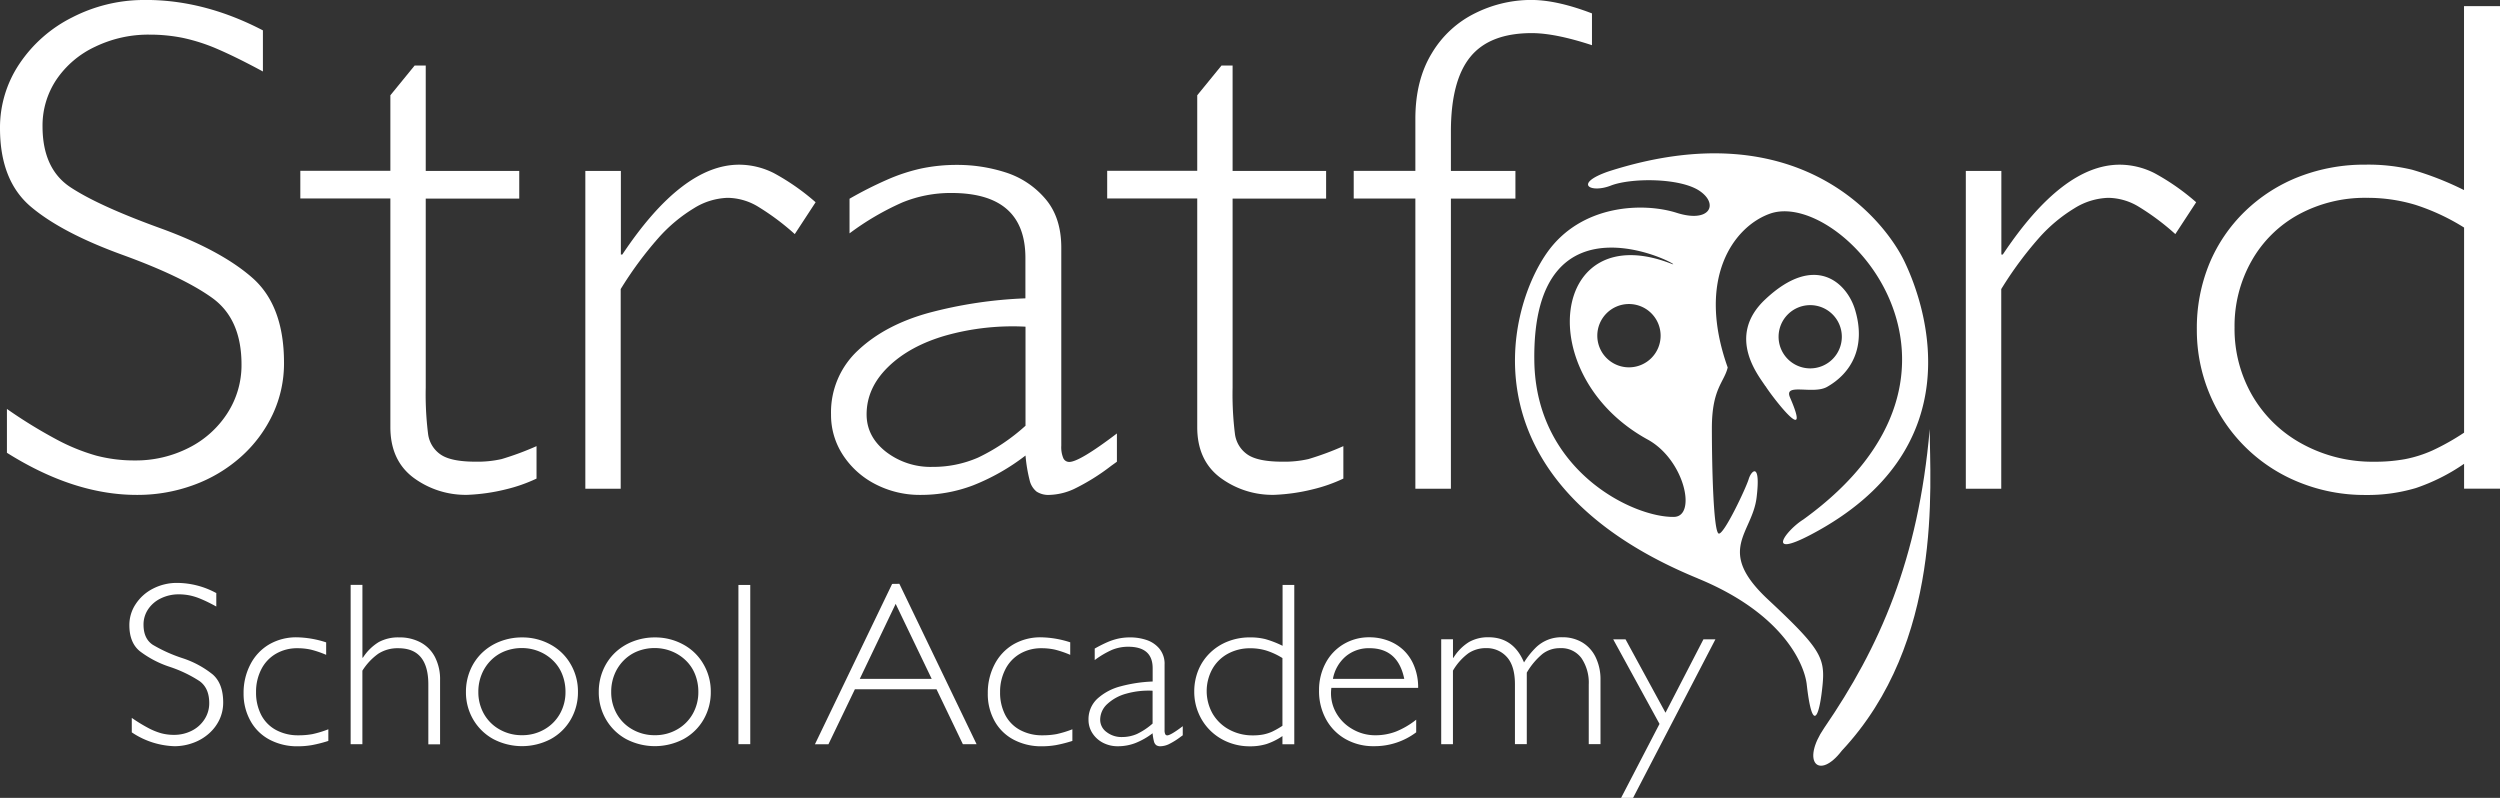
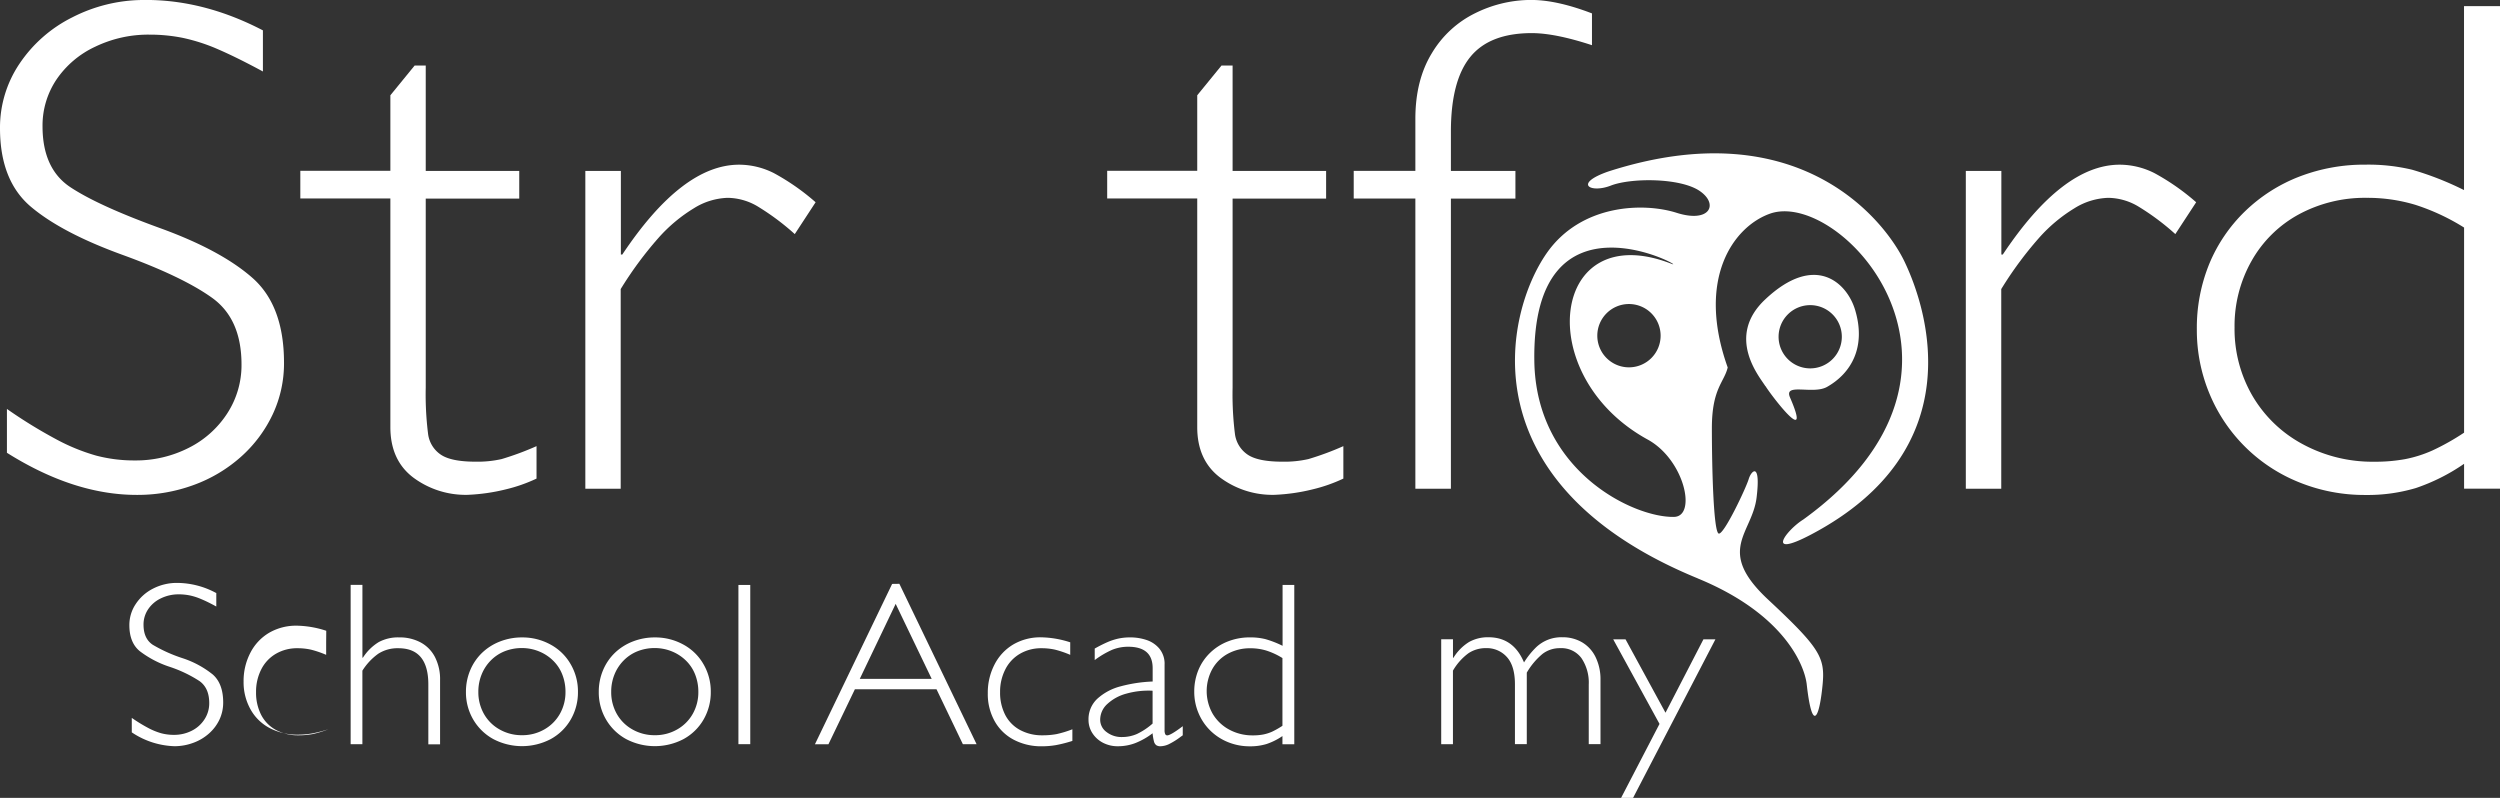
<svg xmlns="http://www.w3.org/2000/svg" viewBox="0 0 721.81 230.36">
  <rect x="0" y="0" width="721.81" height="230.36" fill="#333333" stroke="none" />
  <defs>
    <style>.cls-1{fill:#fff;}</style>
  </defs>
  <g id="Layer_2" data-name="Layer 2">
    <g id="Layer_1-2" data-name="Layer 1">
      <path class="cls-1" d="M513.52,97.22a9.13,9.13,0,1,1,9.13,9.14,9.13,9.13,0,0,1-9.13-9.14Zm-3.81,14.21c1.52,2.54,13.7,18.52,7.1,3.3-1.85-4.28,6.6-.76,10.66-3,6.94-3.9,11.42-11.42,8.12-22.33-2.34-7.72-11.47-16.52-25.88-3-11.67,10.9-1.52,22.57,0,25.11Z" />
      <path class="cls-1" d="M470.33,106.06a9.14,9.14,0,1,1,9.13-9.13,9.14,9.14,0,0,1-9.13,9.13ZM443,104.32c-.83-52.26,45.42-25.88,39.58-28.16-34.89-13.65-40.49,32.32-6.85,50.75,10.66,5.84,14.21,22.19,7.61,22.33-11.67.25-39.83-13.2-40.34-44.92ZM490.17,167c24.54,10.07,30.7,24.61,31.46,30.45,1.52,13.7,3.55,10.65,4.57.51.81-8.08-.51-10.66-15.73-24.87s-4.57-19-3.3-29.43-1.52-7.87-2.28-5.33-7.1,16-8.63,15.73-2-19-2-30.45,3.55-13.2,4.57-17.51c-9.13-25.62,1.66-40.64,12.18-44.4,20.55-7.36,69,45.42,9.64,88.3-4.82,3-11.31,11.48,2.28,4.32,46.68-24.61,33.49-65.21,26.89-78.91-5.61-11.66-30.45-43.64-85.51-25.88-10.15,3.55-5.08,6.34.76,4.06s20-2.28,25.63,1.52,3,9.39-6.6,6.34-27.66-2.54-37.55,11.67c-12.17,17.5-23.08,66.47,43.65,93.88Z" />
-       <path class="cls-1" d="M557.16,123.87c0,16.24,4.06,61.4-25.38,92.87-6.59,8.63-11.87,3.33-5.07-6.6,16-23.35,27.15-48.47,30.45-86.27Z" />
      <path class="cls-1" d="M75.91,8.77V20.64q-7.55-4.08-13-6.43a52.83,52.83,0,0,0-10.21-3.29A48.36,48.36,0,0,0,43.13,10a35.24,35.24,0,0,0-15.65,3.49A27.56,27.56,0,0,0,16.28,23a23.83,23.83,0,0,0-4,13.46q0,12.27,8.06,17.6T46.07,65.81q17.68,6.39,26.8,14.41T82,104.7a34.63,34.63,0,0,1-3.25,14.91,38.22,38.22,0,0,1-9.11,12.22A42.06,42.06,0,0,1,56,140a47,47,0,0,1-16.49,2.89Q21.35,142.9,2,130.73V118.07a139.32,139.32,0,0,0,14.08,8.68,57.11,57.11,0,0,0,11.67,4.79,43,43,0,0,0,11.1,1.4,33.63,33.63,0,0,0,15.65-3.64,28.33,28.33,0,0,0,11.15-10,25.56,25.56,0,0,0,4.08-14.06q0-13.15-8.48-19.24T35.33,73.57Q17.9,67.24,9,59.76C3,54.73,0,47.16,0,37A33,33,0,0,1,5.6,18.44,39.59,39.59,0,0,1,20.89,5a45.34,45.34,0,0,1,20-5h2.57Q59.73.34,75.91,8.77Z" />
      <path class="cls-1" d="M122.92,18.94V49.35h27v8h-27v54.54a91.85,91.85,0,0,0,.68,13.41,8.5,8.5,0,0,0,3.72,6q3,2,10,2a31.41,31.41,0,0,0,7.49-.75,83.44,83.44,0,0,0,10.1-3.74v9.37a45.22,45.22,0,0,1-8.79,3.09,54.83,54.83,0,0,1-11.1,1.6,25.29,25.29,0,0,1-15.71-5q-6.6-5-6.6-14.56v-66h-26v-8h26V27.51l7-8.58h3.24Z" />
      <path class="cls-1" d="M235.47,58.42l-6,9.17a71.1,71.1,0,0,0-10.94-8.13,17.35,17.35,0,0,0-8.43-2.34,19.48,19.48,0,0,0-9.74,3,44.66,44.66,0,0,0-10.21,8.53,105.75,105.75,0,0,0-10.94,14.81v57.64H169V49.35h10.26V73.48h.42q17.28-25.92,33.71-25.93A22.32,22.32,0,0,1,223.47,50a65.49,65.49,0,0,1,12,8.38Z" />
-       <path class="cls-1" d="M296.09,122.94V94.32a71.53,71.53,0,0,0-23,2.54q-10.42,3-16.65,9.07t-6.23,13.71q0,6.39,5.55,10.77a21.08,21.08,0,0,0,13.51,4.39,32.35,32.35,0,0,0,13.14-2.69,57,57,0,0,0,13.66-9.17Zm26.39,2.19v8.18l-1.67,1.2a61.26,61.26,0,0,1-10.73,6.68,18.15,18.15,0,0,1-7.07,1.7,6.27,6.27,0,0,1-3.72-.95,5.91,5.91,0,0,1-2-3.24,44.7,44.7,0,0,1-1.2-7.18,61.93,61.93,0,0,1-15.18,8.63,42.39,42.39,0,0,1-15,2.74,27.87,27.87,0,0,1-13.25-3.14,24.46,24.46,0,0,1-9.32-8.43,21.08,21.08,0,0,1-3.4-11.67,24.32,24.32,0,0,1,7.8-18.5q7.8-7.34,20.42-10.82a126.32,126.32,0,0,1,27.9-4.19V74.47q0-18.75-21.36-18.75a36.79,36.79,0,0,0-14.19,2.74,78,78,0,0,0-15.23,8.92v-10a111.51,111.51,0,0,1,10.94-5.53,52,52,0,0,1,9.95-3.24,50.16,50.16,0,0,1,10.21-1,45.55,45.55,0,0,1,13.87,2.14,25,25,0,0,1,11.46,7.53q4.71,5.39,4.71,14.26v57.14a8.11,8.11,0,0,0,.58,3.59,1.85,1.85,0,0,0,1.73,1.1q2.93,0,13.71-8.19Z" />
      <path class="cls-1" d="M355.88,18.94V49.35h27v8h-27v54.54a91.85,91.85,0,0,0,.68,13.41,8.5,8.5,0,0,0,3.72,6q3,2,10,2a31.26,31.26,0,0,0,7.48-.75,83.44,83.44,0,0,0,10.1-3.74v9.37a45.22,45.22,0,0,1-8.79,3.09,54.83,54.83,0,0,1-11.1,1.6,25.24,25.24,0,0,1-15.7-5q-6.6-5-6.6-14.56v-66h-26v-8h26V27.51l7-8.58h3.25Z" />
      <path class="cls-1" d="M459.64,3.88v9.17q-10.58-3.48-17.38-3.49-12.15,0-17.75,6.88T418.91,38V49.35h18.63v8H418.91v83.76H408.65V57.33h-17.8v-8h17.8V34.29q0-11.16,4.77-18.95A29.85,29.85,0,0,1,426,3.77,36.42,36.42,0,0,1,441,0H443q7.13.22,16.67,3.88Z" />
      <path class="cls-1" d="M634.07,58.42l-6,9.17a70.62,70.62,0,0,0-10.94-8.13,17.35,17.35,0,0,0-8.43-2.34,19.48,19.48,0,0,0-9.74,3,44.66,44.66,0,0,0-10.21,8.53,105.75,105.75,0,0,0-10.94,14.81v57.64H567.58V49.35h10.26V73.48h.42Q595.54,47.56,612,47.55A22.32,22.32,0,0,1,622.07,50a65.83,65.83,0,0,1,12,8.38Z" />
      <path class="cls-1" d="M711.44,124.93V65.7a62.38,62.38,0,0,0-14.13-6.58,47.87,47.87,0,0,0-13.93-2,40.1,40.1,0,0,0-19.68,4.79,34.61,34.61,0,0,0-13.61,13.41,38.06,38.06,0,0,0-4.92,19.2,38.39,38.39,0,0,0,5.18,19.79,37.06,37.06,0,0,0,14.45,13.91,42.27,42.27,0,0,0,20.68,5.09,48,48,0,0,0,8.95-.75,36,36,0,0,0,7.85-2.49,68.64,68.64,0,0,0,9.16-5.15ZM721.81,1.79v139.3H711.44v-7.18a56.14,56.14,0,0,1-13.92,7,48.8,48.8,0,0,1-14.55,2,50.2,50.2,0,0,1-19.11-3.64,46.84,46.84,0,0,1-25.92-25.58,47.69,47.69,0,0,1-3.66-18.55,48.8,48.8,0,0,1,3.61-19A45.1,45.1,0,0,1,648.2,61a46.76,46.76,0,0,1,15.65-10A52.09,52.09,0,0,1,683,47.54,54.17,54.17,0,0,1,696.42,49a88.94,88.94,0,0,1,15,5.88V1.77h10.37Z" />
      <path class="cls-1" d="M62.45,171.2v3.92Q60,173.77,58.15,173a17.23,17.23,0,0,0-3.37-1.09,15.84,15.84,0,0,0-3.14-.31,11.63,11.63,0,0,0-5.17,1.15,9.11,9.11,0,0,0-3.7,3.16,7.85,7.85,0,0,0-1.33,4.44c0,2.7.89,4.63,2.66,5.81A43,43,0,0,0,52.6,190a27.59,27.59,0,0,1,8.84,4.75c2,1.77,3,4.46,3,8.08a11.52,11.52,0,0,1-1.07,4.92,12.42,12.42,0,0,1-3,4,13.93,13.93,0,0,1-4.51,2.7,15.68,15.68,0,0,1-5.44,1,23.32,23.32,0,0,1-12.37-4v-4.18a44.72,44.72,0,0,0,4.65,2.86,18.91,18.91,0,0,0,3.85,1.58,14,14,0,0,0,3.66.46,11.15,11.15,0,0,0,5.17-1.2,9.29,9.29,0,0,0,3.68-3.31A8.41,8.41,0,0,0,60.41,203c0-2.9-.93-5-2.8-6.35a37.17,37.17,0,0,0-8.55-4.1A29.29,29.29,0,0,1,40.35,188q-3-2.47-3-7.5a10.87,10.87,0,0,1,1.85-6.12,13,13,0,0,1,5-4.44,15,15,0,0,1,7-1.64,23.86,23.86,0,0,1,11.16,2.89Z" />
-       <path class="cls-1" d="M94.17,185.48v3.59a29,29,0,0,0-4.39-1.5,17.6,17.6,0,0,0-3.87-.41,12.09,12.09,0,0,0-6.25,1.6,10.84,10.84,0,0,0-4.23,4.51,14.12,14.12,0,0,0-1.5,6.56,14,14,0,0,0,1.49,6.6,10.35,10.35,0,0,0,4.28,4.34,13.34,13.34,0,0,0,6.5,1.53,21.92,21.92,0,0,0,4-.34,29.88,29.88,0,0,0,4.6-1.4v3.36a38.58,38.58,0,0,1-4.68,1.2,23.89,23.89,0,0,1-4.16.35,16.93,16.93,0,0,1-8.12-1.91,13.46,13.46,0,0,1-5.51-5.4,16,16,0,0,1-2-8,17.66,17.66,0,0,1,2-8.41,14.19,14.19,0,0,1,5.46-5.74,15.53,15.53,0,0,1,8-2,28.63,28.63,0,0,1,8.41,1.47Z" />
+       <path class="cls-1" d="M94.17,185.48v3.59a29,29,0,0,0-4.39-1.5,17.6,17.6,0,0,0-3.87-.41,12.09,12.09,0,0,0-6.25,1.6,10.84,10.84,0,0,0-4.23,4.51,14.12,14.12,0,0,0-1.5,6.56,14,14,0,0,0,1.49,6.6,10.35,10.35,0,0,0,4.28,4.34,13.34,13.34,0,0,0,6.5,1.53,21.92,21.92,0,0,0,4-.34,29.88,29.88,0,0,0,4.6-1.4a38.58,38.58,0,0,1-4.68,1.2,23.89,23.89,0,0,1-4.16.35,16.93,16.93,0,0,1-8.12-1.91,13.46,13.46,0,0,1-5.51-5.4,16,16,0,0,1-2-8,17.66,17.66,0,0,1,2-8.41,14.19,14.19,0,0,1,5.46-5.74,15.53,15.53,0,0,1,8-2,28.63,28.63,0,0,1,8.41,1.47Z" />
      <path class="cls-1" d="M104.64,168.89v21h.14a14.31,14.31,0,0,1,4.58-4.51,11.85,11.85,0,0,1,5.89-1.35,12.84,12.84,0,0,1,6.13,1.42,10,10,0,0,1,4.18,4.21,14,14,0,0,1,1.5,6.71v18.53h-3.39V197.62q0-10.47-8.64-10.46a10.29,10.29,0,0,0-5.8,1.58,17.26,17.26,0,0,0-4.6,4.9v21.23h-3.39v-46h3.4Z" />
      <path class="cls-1" d="M163.27,199.76a13.54,13.54,0,0,0-.92-5,11.36,11.36,0,0,0-2.63-4,12.46,12.46,0,0,0-4-2.65,13,13,0,0,0-5-1,13.34,13.34,0,0,0-5,.92,11.7,11.7,0,0,0-4,2.65,12.24,12.24,0,0,0-2.66,4.05,13.12,13.12,0,0,0-.95,5,12.71,12.71,0,0,0,1.62,6.4,11.77,11.77,0,0,0,4.53,4.49,12.86,12.86,0,0,0,6.46,1.65,12.7,12.7,0,0,0,6.41-1.65,11.86,11.86,0,0,0,4.51-4.49,12.68,12.68,0,0,0,1.63-6.41Zm3.6,0a15.69,15.69,0,0,1-2.09,8,14.94,14.94,0,0,1-5.77,5.63,17.86,17.86,0,0,1-16.58,0,15.13,15.13,0,0,1-5.79-5.63,15.51,15.51,0,0,1-2.11-8,16,16,0,0,1,1.23-6.25,15,15,0,0,1,3.4-5,15.65,15.65,0,0,1,5.18-3.29,17.27,17.27,0,0,1,6.39-1.18,16.74,16.74,0,0,1,8.22,2.06,14.79,14.79,0,0,1,5.82,5.68,15.58,15.58,0,0,1,2.1,8Z" />
      <path class="cls-1" d="M201.63,199.76a13.54,13.54,0,0,0-.92-5,11.36,11.36,0,0,0-2.63-4,12.46,12.46,0,0,0-4-2.65,13,13,0,0,0-5-1,13.34,13.34,0,0,0-5,.92,11.7,11.7,0,0,0-4,2.65,12.24,12.24,0,0,0-2.66,4.05,13.12,13.12,0,0,0-.95,5,12.71,12.71,0,0,0,1.62,6.4,11.77,11.77,0,0,0,4.53,4.49,12.86,12.86,0,0,0,6.46,1.65,12.7,12.7,0,0,0,6.41-1.65,11.86,11.86,0,0,0,4.51-4.49,12.68,12.68,0,0,0,1.63-6.41Zm3.59,0a15.69,15.69,0,0,1-2.09,8,14.94,14.94,0,0,1-5.77,5.63,17.86,17.86,0,0,1-16.58,0,15.13,15.13,0,0,1-5.79-5.63,15.51,15.51,0,0,1-2.11-8,16,16,0,0,1,1.23-6.25,15,15,0,0,1,3.4-5,15.65,15.65,0,0,1,5.18-3.29,17.27,17.27,0,0,1,6.39-1.18,16.74,16.74,0,0,1,8.22,2.06,14.79,14.79,0,0,1,5.82,5.68,15.58,15.58,0,0,1,2.1,8Z" />
      <polygon class="cls-1" points="213.2 214.86 216.62 214.86 216.62 168.89 213.2 168.89 213.2 214.86" />
      <path class="cls-1" d="M269,196l-10.4-21.65L248.24,196Zm-9.33-27.44,22.29,46.3H278L270.39,199H246.83l-7.64,15.89h-3.9l22.29-46.3Z" />
      <path class="cls-1" d="M309,185.48v3.59a29,29,0,0,0-4.39-1.5,17.6,17.6,0,0,0-3.87-.41,12.09,12.09,0,0,0-6.25,1.6,10.84,10.84,0,0,0-4.23,4.51,14.12,14.12,0,0,0-1.51,6.56,14,14,0,0,0,1.49,6.6,10.35,10.35,0,0,0,4.28,4.34,13.34,13.34,0,0,0,6.5,1.53,21.92,21.92,0,0,0,4-.34,29.88,29.88,0,0,0,4.6-1.4v3.36a38.58,38.58,0,0,1-4.68,1.2,23.89,23.89,0,0,1-4.16.35,16.93,16.93,0,0,1-8.12-1.91,13.46,13.46,0,0,1-5.51-5.4,16,16,0,0,1-1.95-8,17.66,17.66,0,0,1,2-8.41,14.26,14.26,0,0,1,5.46-5.74,15.53,15.53,0,0,1,8-2,28.64,28.64,0,0,1,8.42,1.47Z" />
      <path class="cls-1" d="M332.78,208.88v-9.45a23.56,23.56,0,0,0-7.58.84,13,13,0,0,0-5.5,3,6.14,6.14,0,0,0-2.05,4.53,4.37,4.37,0,0,0,1.83,3.55,7,7,0,0,0,4.46,1.45,10.73,10.73,0,0,0,4.34-.89,19.46,19.46,0,0,0,4.5-3Zm8.71.72v2.7l-.55.39a20.82,20.82,0,0,1-3.54,2.21,6,6,0,0,1-2.33.56,2.07,2.07,0,0,1-1.23-.31,1.93,1.93,0,0,1-.66-1.07,14.82,14.82,0,0,1-.4-2.37,20.47,20.47,0,0,1-5,2.84,14.07,14.07,0,0,1-4.94.91,9.19,9.19,0,0,1-4.37-1,8,8,0,0,1-3.07-2.78,7,7,0,0,1-1.12-3.85,8.06,8.06,0,0,1,2.57-6.11,15.85,15.85,0,0,1,6.74-3.57,41.42,41.42,0,0,1,9.21-1.38v-3.85q0-6.18-7.05-6.19a12.19,12.19,0,0,0-4.68.9,25.72,25.72,0,0,0-5,2.95v-3.32a39.69,39.69,0,0,1,3.61-1.83,17.36,17.36,0,0,1,3.28-1.07,16.39,16.39,0,0,1,3.37-.33,14.81,14.81,0,0,1,4.58.71,8.21,8.21,0,0,1,3.78,2.48,6.86,6.86,0,0,1,1.55,4.71v18.85a2.6,2.6,0,0,0,.19,1.18.62.62,0,0,0,.57.36c.65,0,2.16-.88,4.53-2.68Z" />
      <path class="cls-1" d="M370.27,209.53V190a20.44,20.44,0,0,0-4.67-2.17,15.72,15.72,0,0,0-4.59-.66,13.31,13.31,0,0,0-6.5,1.58,11.39,11.39,0,0,0-4.49,4.43,13.27,13.27,0,0,0,.09,12.87,12.25,12.25,0,0,0,4.77,4.59,13.92,13.92,0,0,0,6.82,1.68,15.5,15.5,0,0,0,3-.25,11.77,11.77,0,0,0,2.59-.82,24.65,24.65,0,0,0,3-1.71Zm3.42-40.64v46h-3.42v-2.37a18.41,18.41,0,0,1-4.6,2.3,16.1,16.1,0,0,1-4.8.66,16.55,16.55,0,0,1-6.3-1.2,15.65,15.65,0,0,1-5.15-3.37,15.38,15.38,0,0,1-3.4-5.07,15.65,15.65,0,0,1-1.21-6.12,16.18,16.18,0,0,1,1.19-6.25,14.7,14.7,0,0,1,3.4-5,15.32,15.32,0,0,1,5.17-3.29,17.15,17.15,0,0,1,6.3-1.15,17.89,17.89,0,0,1,4.44.49,28.85,28.85,0,0,1,5,1.94V168.89Z" />
-       <path class="cls-1" d="M384.85,196h20.59q-1.8-8.85-10.06-8.85a10.31,10.31,0,0,0-6.84,2.37,11.13,11.13,0,0,0-3.69,6.48Zm24.6,2.6H384.4a11.47,11.47,0,0,0,1.21,6.91,12.36,12.36,0,0,0,4.78,4.95,13,13,0,0,0,6.68,1.83,16.63,16.63,0,0,0,6-1.08,23.55,23.55,0,0,0,5.82-3.42v3.65a20,20,0,0,1-12.23,4,16.17,16.17,0,0,1-8.19-2.06,14.59,14.59,0,0,1-5.63-5.74,16.83,16.83,0,0,1-2-8.29,16.49,16.49,0,0,1,1.88-7.87A13.86,13.86,0,0,1,387.9,186a14.29,14.29,0,0,1,7.48-2,15.41,15.41,0,0,1,5.22.9,13.21,13.21,0,0,1,4.47,2.66,12.85,12.85,0,0,1,3.16,4.57,16.11,16.11,0,0,1,1.22,6.48Z" />
      <path class="cls-1" d="M419.51,184.59v5.33h.13a13.9,13.9,0,0,1,4.51-4.56,11.16,11.16,0,0,1,5.61-1.37q7.22,0,10.26,7.27a23.11,23.11,0,0,1,3.28-4.16,10.52,10.52,0,0,1,7.78-3.11,11,11,0,0,1,5.77,1.5,10,10,0,0,1,3.87,4.31,14.5,14.5,0,0,1,1.38,6.46v18.59h-3.39V197.67a12.64,12.64,0,0,0-2.12-7.67,7.2,7.2,0,0,0-6.17-2.86,8.13,8.13,0,0,0-5.06,1.66,20.22,20.22,0,0,0-4.54,5.41v20.63H437.4V197.6c0-3.55-.78-6.19-2.33-7.9a7.75,7.75,0,0,0-6-2.57,9,9,0,0,0-5.13,1.5,16.58,16.58,0,0,0-4.44,5v21.23h-3.39V184.57h3.4Z" />
      <polygon class="cls-1" points="495.28 184.59 471.51 230.36 468.05 230.36 479.14 209.01 465.77 184.59 469.33 184.59 480.87 205.78 491.82 184.59 495.28 184.59" />
    </g>
  </g>
</svg>